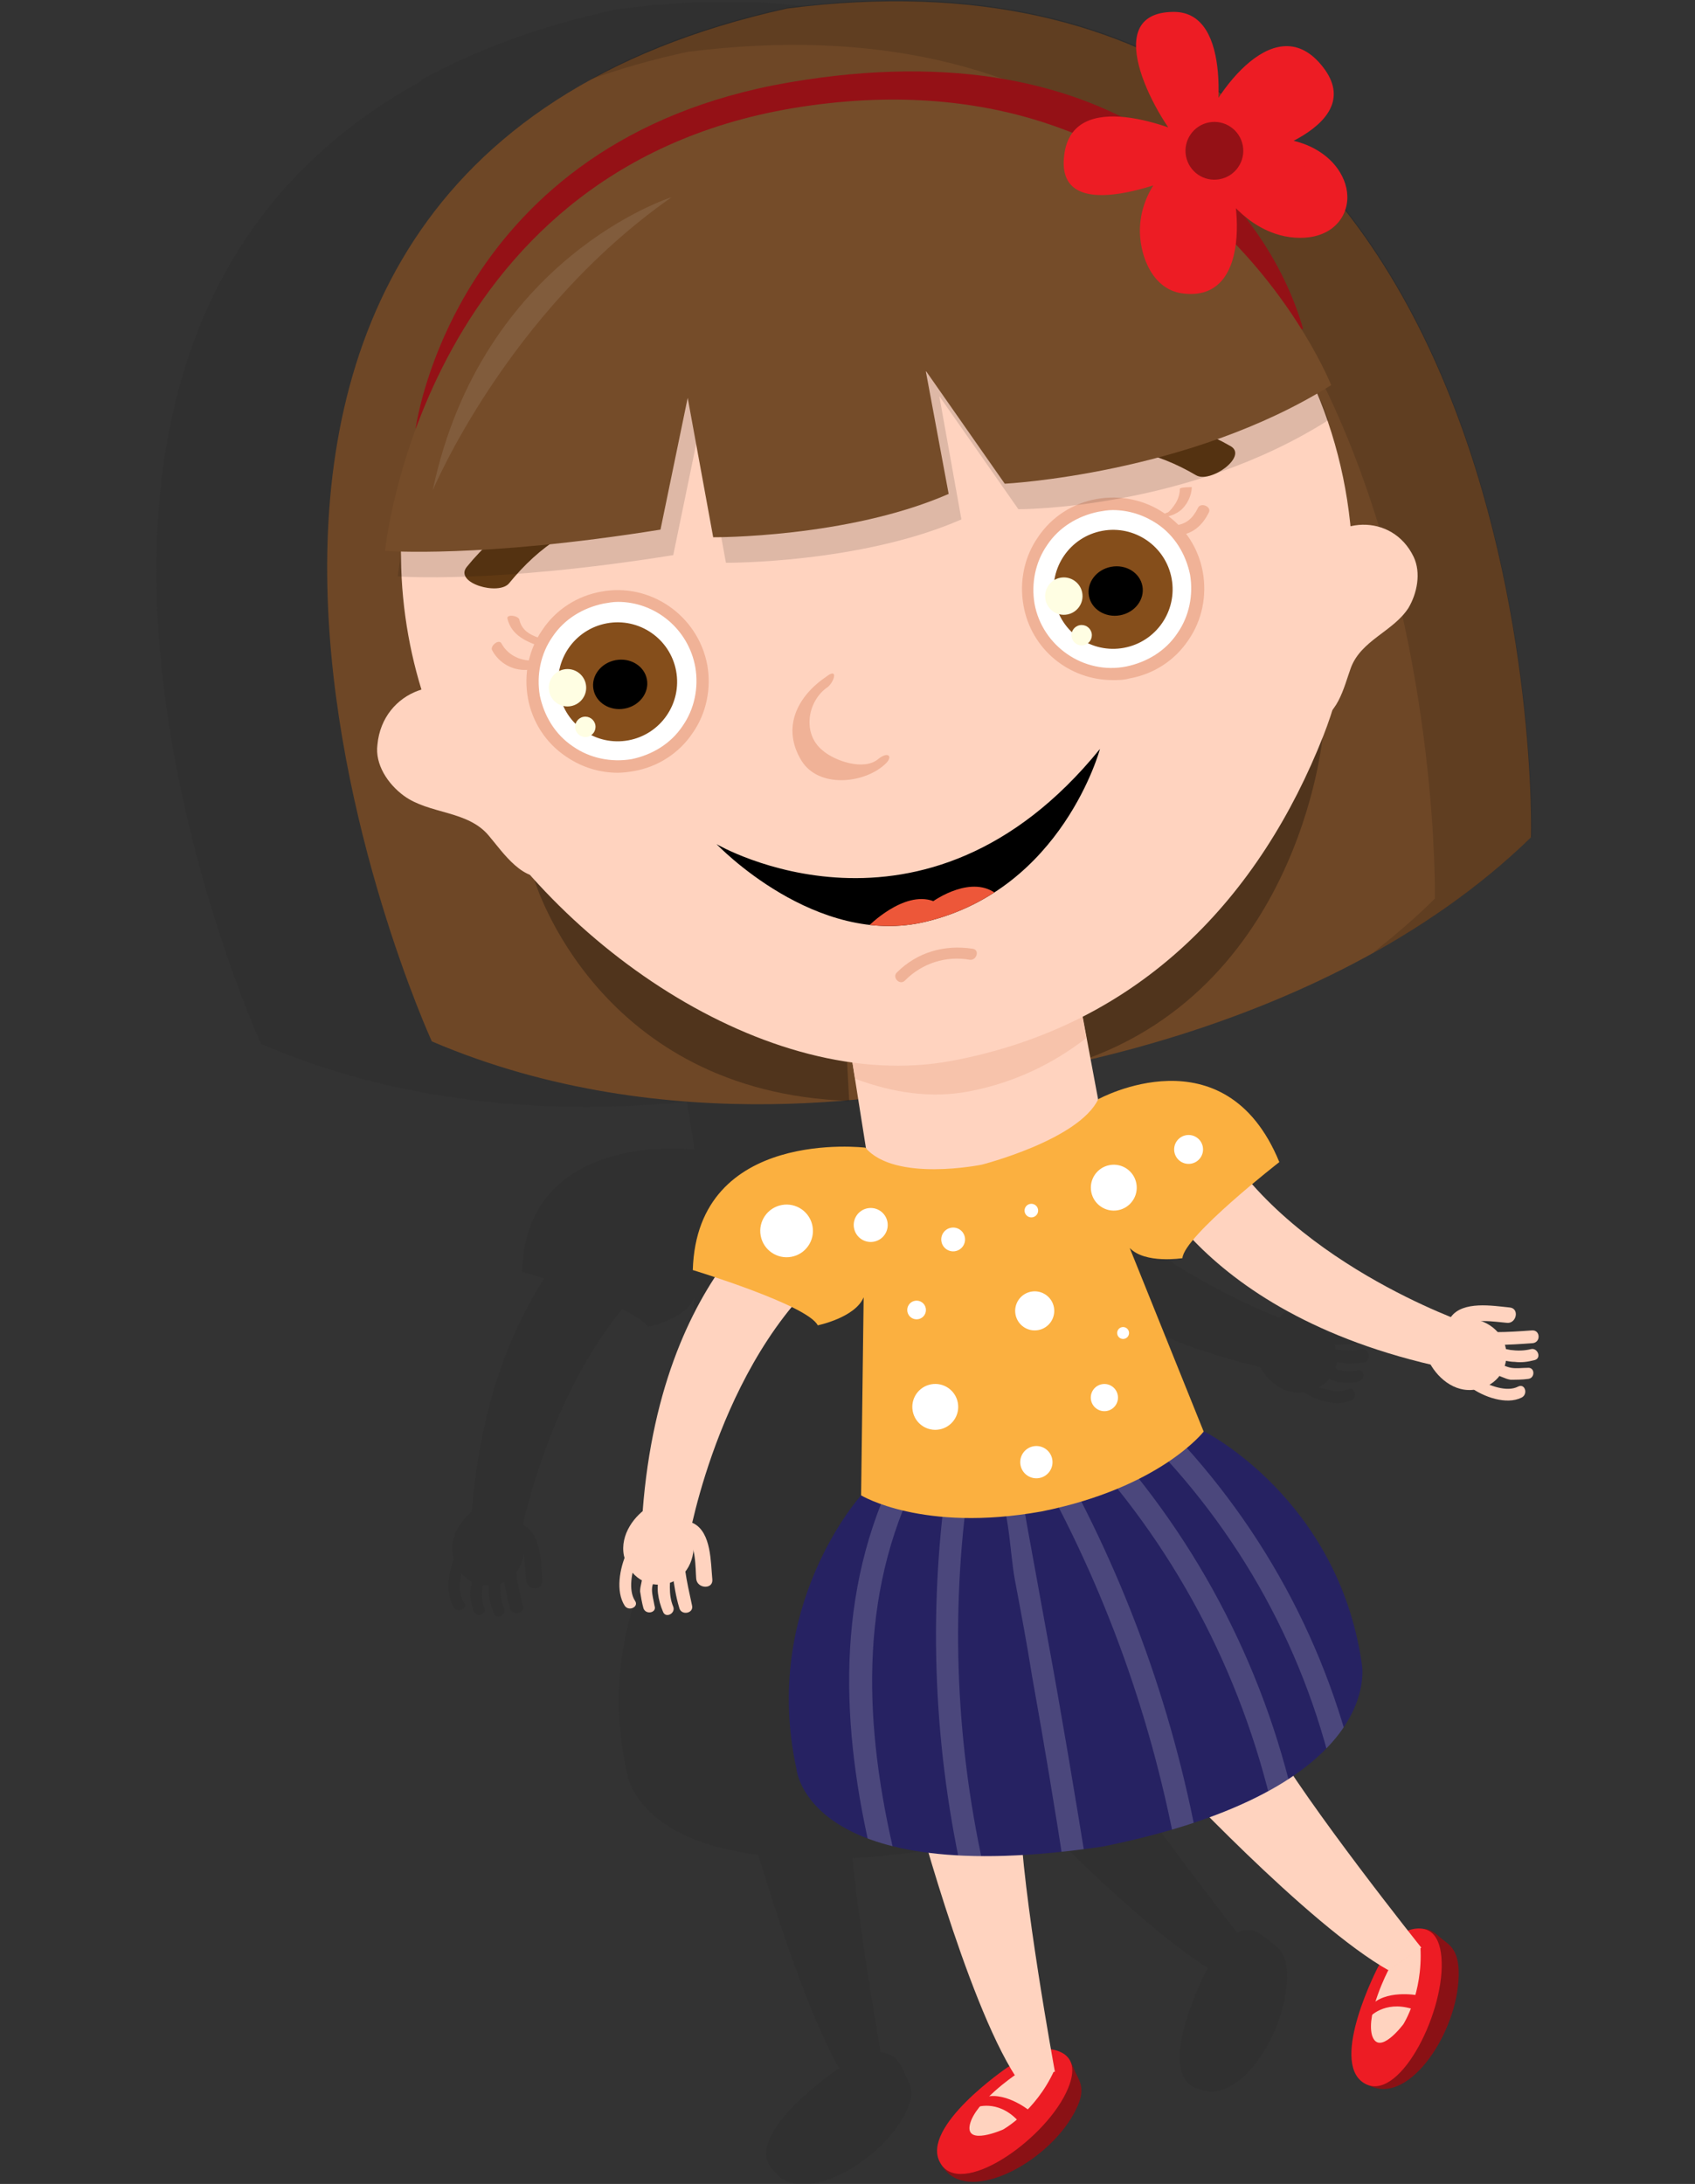
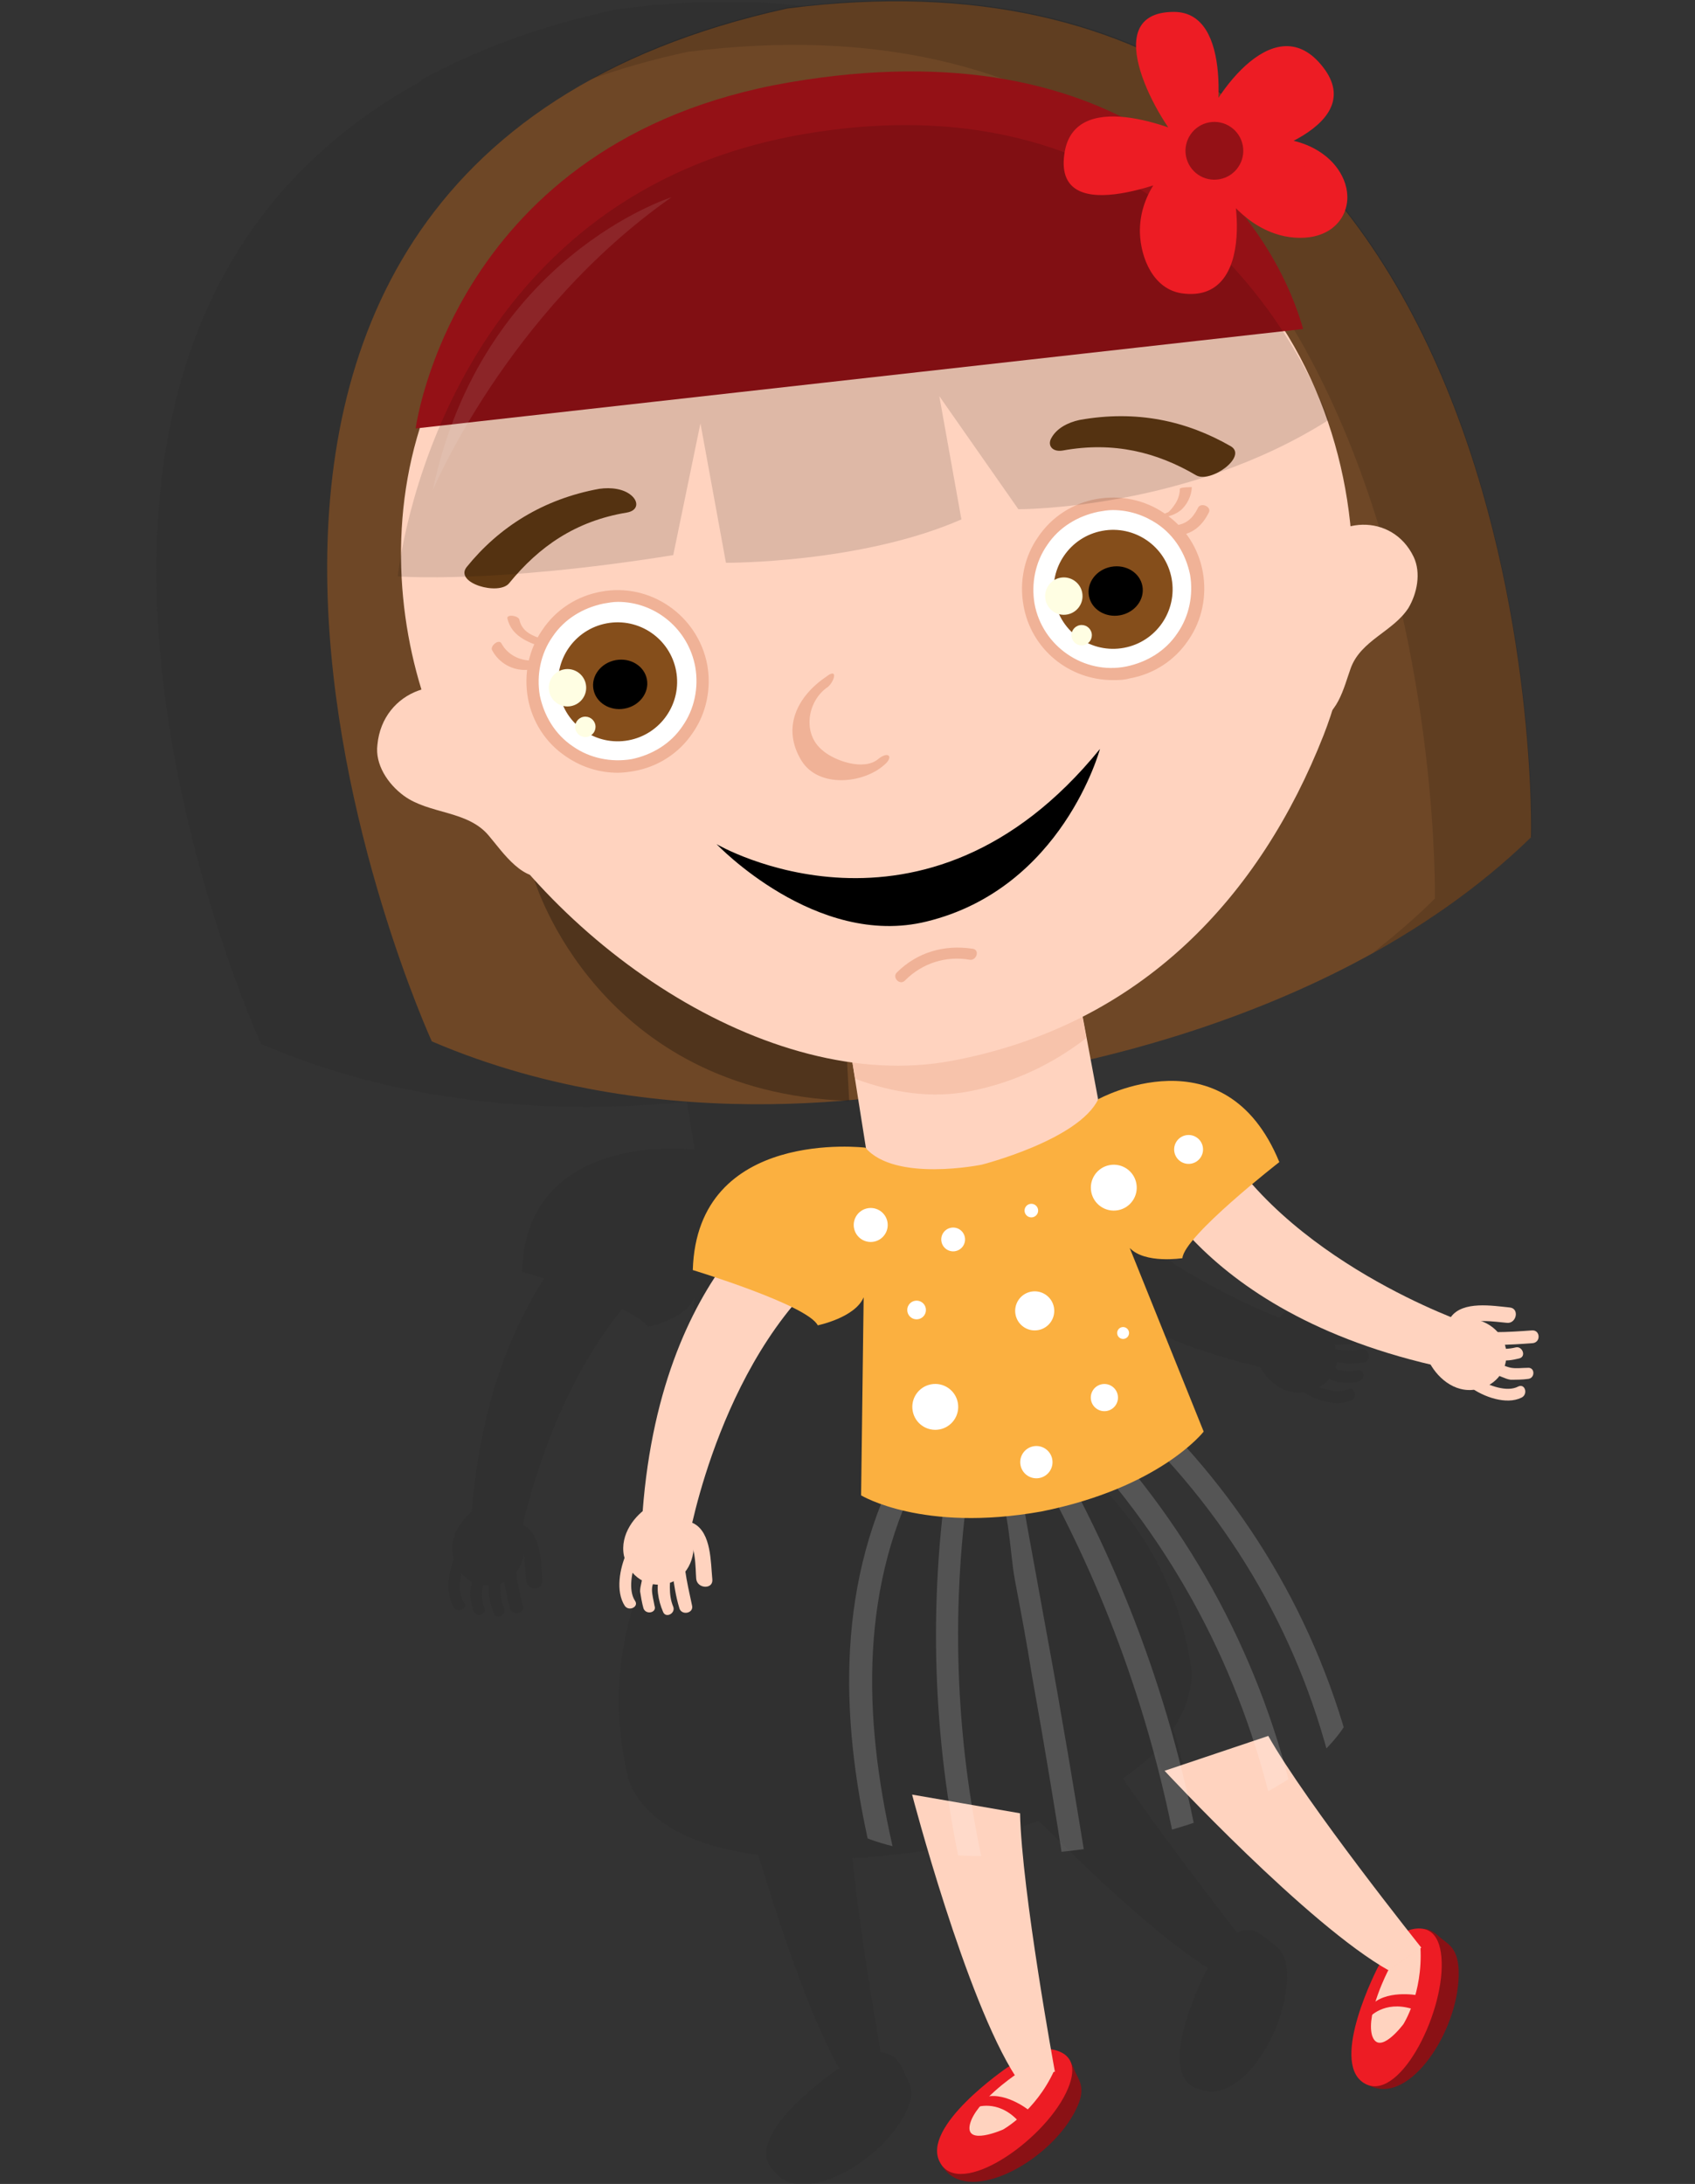
<svg xmlns="http://www.w3.org/2000/svg" xmlns:xlink="http://www.w3.org/1999/xlink" version="1.1" id="Layer_1" x="0px" y="0px" viewBox="0 0 199.4 256.9" style="enable-background:new 0 0 199.4 256.9;" xml:space="preserve">
  <rect x="0" y="0" width="199.4" height="256.9" fill="#333333" stroke="none" />
  <style type="text/css">
	.st0{opacity:0.13;fill:#231F20;enable-background:new    ;}
	.st1{fill:#FFD3BF;}
	.st2{fill:#8A1115;}
	.st3{fill:#ED1C24;}
	.st4{fill:#262262;}
	.st5{opacity:0.17;enable-background:new    ;}
	.st6{clip-path:url(#SVGID_2_);}
	.st7{fill:#FFFFFF;}
	.st8{clip-path:url(#SVGID_4_);}
	.st9{clip-path:url(#SVGID_6_);}
	.st10{clip-path:url(#SVGID_8_);}
	.st11{clip-path:url(#SVGID_10_);}
	.st12{clip-path:url(#SVGID_12_);}
	.st13{fill:#6E4726;}
	.st14{opacity:0.13;enable-background:new    ;}
	.st15{opacity:0.27;enable-background:new    ;}
	.st16{fill:#F7C3AB;}
	.st17{fill:#F0B297;}
	.st18{fill:#854E1B;}
	.st19{fill:#603913;}
	.st20{fill:#FFFEE3;}
	.st21{fill:#FBB040;}
	.st22{fill:#941116;}
	.st23{fill:#754C29;}
	.st24{opacity:9.000000e-02;fill:#FFFFFF;enable-background:new    ;}
	.st25{clip-path:url(#SVGID_14_);fill:#ED5739;}
</style>
  <g>
    <path class="st0" d="M160.1,158.7c-0.8,0.2-1.6,0.2-2.4,0.1c-0.2,0-0.4-0.1-0.6-0.1c0-0.2,0-0.3-0.1-0.5c1.1,0,2.1-0.1,3.2-0.2   c1-0.1,0.9-1.7-0.1-1.5c-1.3,0.1-2.7,0.2-4,0.2c-0.5-0.6-1.3-1-2.1-1.3c1.1-0.1,2.4,0.1,3.1,0.2c1.2,0.1,1.6-1.7,0.4-1.8   c-2-0.2-5.5-0.7-6.9,1.1c0,0,0,0.1-0.1,0.1c-4.5-1.8-15.8-6.9-23.5-15.6c1.9-1.6,3.4-2.7,3.4-2.7c-6.5-15.5-21.3-7.4-21.4-7.4   l-0.8-4.6c13.8-3.2,35.9-10.5,51.8-26.1c0,0,0,0,0-0.1l0,0c0,0,1-44.7-21.9-73.8c0.8-2.3-0.3-4.8-2.2-6.3c-1.1-0.9-2.4-1.5-3.8-1.8   c3.8-2,6.4-5,3.1-8.9c-3.9-4.7-8.7-1-11.7,3.4c-0.1-0.1-0.3-0.2-0.4-0.3c0-4.7-1.1-9.4-5.2-9.4c-3.4,0-4.5,1.8-4.4,4.2   c-10.9-4.7-24.4-6.7-41-4.5c-9.2,2-16.9,4.9-23.3,8.5c0.2-0.1,0.4-0.1,0.6-0.2C-7.1,40.2,30.7,122.8,30.7,122.8   c17.8,7.7,36.2,8.1,49.1,6.9l0,0l0,0c0.3,0,0.7-0.1,1-0.1l0.9,5.6l0,0c0,0-19.8-2.4-20.3,14.4c0,0,1.1,0.3,2.6,0.8   c-3.8,5.9-7.5,14.7-8.5,27.4c-1.4,1.2-2.7,3.1-2.2,5.3c0,0.1,0.1,0.2,0.1,0.3c-0.7,1.7-1,4.1,0,5.7c0.5,0.7,1.7,0.1,1.2-0.6   c-0.6-0.8-0.6-2.2-0.3-3.4c0.3,0.4,0.8,0.7,1.2,1c-0.1,0.5-0.2,0.9-0.2,1.4c0,0.7,0.2,1.4,0.4,2c0.3,0.8,1.6,0.5,1.3-0.3   c-0.2-0.6-0.4-1.3-0.3-1.9c0-0.3,0.1-0.5,0.1-0.8c0.2,0,0.5,0,0.7,0c0,0.4,0,0.7,0,1.1c0.1,0.8,0.3,1.5,0.6,2.2   c0.3,0.8,1.5,0.2,1.2-0.6c-0.3-0.7-0.4-1.5-0.4-2.3c0-0.2,0-0.4,0-0.6c0.1-0.1,0.3-0.1,0.4-0.2c0.2,1.1,0.4,2.1,0.7,3.1   s1.8,0.6,1.5-0.3c-0.3-1.3-0.6-2.6-0.8-3.9c0.5-0.6,0.8-1.4,0.9-2.2c0.2,1.1,0.2,2.4,0.3,3.1c0.1,1.2,1.9,1.3,1.9,0.1   c-0.1-2-0.1-5.5-2.2-6.6h-0.1c1.1-4.7,4.4-16.5,11.7-25.4c1.5,0.8,2.7,1.5,3,2.1c0,0,4.4-0.9,5.4-3.3l-0.3,23.3l0,0   c0,0-11.8,13-7.6,32.2c0,0,0.4,5.2,8.3,8.2c1.4,0.5,2,0.7,2.9,0.9c1.3,0.3,2.7,0.6,4.3,0.8c2.2,7.3,5.9,18.7,9.5,25.1l-0.3,0.2   c0,0-10.3,7-7.9,11.2c0.2,0.3,0.3,0.5,0.6,0.7c0.1,0.2,0.3,0.3,0.4,0.5c3.5,3.3,12.3-1.7,15.1-7.5c1.3-2.6,0.2-3.5-0.2-4.6   c-0.2-0.5-0.4-0.8-0.6-1.1c-0.5-0.9-1.4-1.2-2.2-1.3c-0.8-4.8-2.6-15.2-3.3-22.8c1.4-0.1,3-0.2,4.6-0.4c0.8-0.1,1.9-0.2,2.6-0.3   c0.8-0.1,1.5-0.2,2.3-0.3c3-0.6,5.7-1.3,8.1-2c0.2,0.9,0.4,1.8,0.5,2.7c0.3,1.7,2.2-2.5,2-3.5c0.6-0.2,1.2-0.4,1.8-0.6   c5.4,5.4,13.8,13.5,19.9,17.3l-0.2,0.3c0,0-5.7,11-1.7,13.6c0.3,0.2,0.5,0.3,0.8,0.3c0.2,0.1,0.4,0.2,0.6,0.2   c4.6,1.3,10-7.3,9.8-13.8c-0.1-2.9-1.5-3.2-2.3-4c-0.4-0.3-0.7-0.5-1-0.7c-0.8-0.6-1.8-0.4-2.6-0.1c-2.9-3.8-9.1-11.8-13.4-18.1   c1.6-1.1,2.9-2.2,3.9-3.2c0.2,0.7,0.4,1.4,0.6,2.1c0.4,1.7,3.1,1.2,2.6-0.5c-0.4-1.4-0.7-2.8-1.2-4.2c2.8-4.2,2.1-7.4,2.1-7.4   c-2.9-19.5-18.6-27.4-18.6-27.4l-8.7-21.6c1.8,1.9,6.2,1.2,6.2,1.2c0-0.5,0.5-1.2,1.2-2.1c5,5.2,13.6,11.3,28,14.7   c0.9,1.6,2.7,3.2,4.9,3c0.1,0,0.2,0,0.3,0c1.6,1,3.9,1.7,5.6,0.9c0.8-0.4,0.3-1.6-0.4-1.3c-0.9,0.4-2.2,0.2-3.4-0.2   c0.5-0.3,0.9-0.6,1.2-1c0.4,0.2,0.8,0.4,1.3,0.4c0.7,0.1,1.4,0.1,2.1-0.1c0.8-0.1,0.8-1.5-0.1-1.3c-0.6,0.1-1.3,0.2-1.9,0   c-0.3,0-0.5-0.1-0.7-0.3c0.1-0.2,0.1-0.5,0.2-0.7c0.4,0.1,0.7,0.1,1.1,0.2c0.8,0,1.5,0,2.3-0.2   C161.4,159.7,160.9,158.5,160.1,158.7z" />
    <g>
      <g>
        <g>
          <path class="st1" d="M133.8,136c0,0,5.8,18.4,36.2,24.9l2.7-5.2c0,0-21.8-7.4-30.1-23.1L133.8,136z" />
        </g>
        <path class="st1" d="M167.9,159.7c0.7,1.8,2.7,4,5.3,3.8s4.2-2.2,4-4.5s-2.4-4-4.9-3.9C169.7,155.4,167.1,157.6,167.9,159.7z" />
        <g>
          <path class="st1" d="M173.9,162.2c1.2,0.8,3.4,1.6,4.7,0.9c0.8-0.4,1.2,0.9,0.4,1.3c-1.8,0.9-4.5-0.1-6-1.2      C172.3,162.7,173.2,161.7,173.9,162.2L173.9,162.2z" />
        </g>
        <g>
          <path class="st1" d="M176.1,160.4c0.6,0.1,1.1,0.4,1.7,0.5c0.6,0.1,1.3,0,1.9,0c0.9-0.1,0.9,1.2,0.1,1.3      c-0.7,0.1-1.4,0.1-2.1,0.1c-0.7-0.1-1.2-0.5-1.9-0.6C175,161.6,175.2,160.3,176.1,160.4L176.1,160.4z" />
        </g>
        <g>
-           <path class="st1" d="M175.9,158.6c0.6-0.1,1.2,0.1,1.8,0.2c0.8,0.1,1.6,0.1,2.4-0.1c0.8-0.2,1.3,1.1,0.4,1.3      c-0.8,0.2-1.5,0.3-2.3,0.2c-0.8,0-1.5-0.3-2.2-0.2C175.2,160.1,175.1,158.7,175.9,158.6L175.9,158.6z" />
+           <path class="st1" d="M175.9,158.6c0.8,0.1,1.6,0.1,2.4-0.1c0.8-0.2,1.3,1.1,0.4,1.3      c-0.8,0.2-1.5,0.3-2.3,0.2c-0.8,0-1.5-0.3-2.2-0.2C175.2,160.1,175.1,158.7,175.9,158.6L175.9,158.6z" />
        </g>
        <g>
          <path class="st1" d="M176,156.7c1.4,0,2.8-0.1,4.2-0.2c1-0.1,1.1,1.4,0.1,1.5c-1.4,0.1-2.8,0.2-4.2,0.2      C175.1,158.2,175,156.7,176,156.7L176,156.7z" />
        </g>
        <g>
          <path class="st1" d="M170.7,154.9c1.4-1.9,4.9-1.3,6.9-1.1c1.2,0.1,0.8,2-0.4,1.8c-1.2-0.1-4.2-0.6-5.1,0.5      C171.4,157.1,170,155.9,170.7,154.9L170.7,154.9z" />
        </g>
      </g>
      <g>
        <g>
          <path class="st1" d="M94.6,139.8c0,0-17.3,8.5-19.1,39.5l5.5,1.9c0,0,3.9-22.7,18.2-33.3L94.6,139.8z" />
        </g>
        <path class="st1" d="M76.4,177.2c-1.7,1-3.5,3.3-3,5.8c0.6,2.5,2.8,3.8,5,3.3c2.3-0.5,3.6-3,3.1-5.5     C80.9,178.3,78.4,176,76.4,177.2z" />
        <g>
          <path class="st1" d="M74.9,183.5c-0.6,1.3-1,3.6-0.2,4.8c0.5,0.7-0.7,1.3-1.2,0.6c-1.1-1.7-0.6-4.4,0.2-6.2      C74.1,182,75.2,182.7,74.9,183.5L74.9,183.5z" />
        </g>
        <g>
          <path class="st1" d="M77,185.3c0,0.6-0.3,1.1-0.3,1.7c0,0.6,0.2,1.3,0.3,1.9c0.3,0.8-1,1.1-1.3,0.3c-0.2-0.7-0.3-1.4-0.4-2      c0-0.7,0.3-1.3,0.3-2C75.6,184.4,76.9,184.5,77,185.3L77,185.3z" />
        </g>
        <g>
          <path class="st1" d="M78.7,184.9c0.2,0.6,0.1,1.2,0.1,1.8c0,0.8,0.1,1.6,0.4,2.3c0.3,0.8-0.9,1.4-1.2,0.6      c-0.3-0.7-0.5-1.4-0.6-2.2s0.1-1.5-0.1-2.3C77.2,184.4,78.5,184.1,78.7,184.9L78.7,184.9z" />
        </g>
        <g>
          <path class="st1" d="M80.6,184.7c0.2,1.4,0.5,2.7,0.8,4.1c0.3,1-1.3,1.3-1.5,0.3c-0.4-1.3-0.6-2.7-0.8-4.1      C79,184,80.5,183.7,80.6,184.7L80.6,184.7z" />
        </g>
        <g>
          <path class="st1" d="M81.6,179.2c2.1,1.1,2,4.6,2.2,6.6c0.1,1.2-1.8,1.1-1.9-0.1c-0.1-1.2,0-4.3-1.3-4.9      C79.5,180.2,80.5,178.6,81.6,179.2L81.6,179.2z" />
        </g>
      </g>
      <g>
        <path class="st2" d="M119.7,245.1c0,0-12.8,6.1-8.2,10.5c3.5,3.3,12.3-1.7,15.1-7.5c1.3-2.6,0.2-3.5-0.2-4.6     c-1.3-3.4-3-0.6-3-0.6L119.7,245.1z" />
        <path class="st3" d="M118.5,243.2c0,0-10.3,7-7.9,11.2c2.3,4.2,12-2.4,14.8-8.2c2.8-5.8-3.2-5.2-3.2-5.2L118.5,243.2z" />
        <path class="st1" d="M107.3,211.1c0,0,6.3,24.1,12.2,33.2l4.6-0.6c0,0-3.9-21.2-4.1-30.4L107.3,211.1z" />
        <path class="st1" d="M119.4,244.1c0,0-4.7,3.2-5.3,5.8c-0.6,2.6,3.9,0.6,3.9,0.6s3.8-2.1,6-6.9L119.4,244.1z" />
        <path class="st3" d="M114.8,247.9c0,0,2.5-1,4.9,1.5c0,0,1.3,0.3,1.3-1.2c0,0-3-2.4-5.5-1.4C115.5,246.9,114.4,247.3,114.8,247.9     z" />
      </g>
      <g>
        <path class="st2" d="M164.1,232.5c0,0-8.3,11.4-2.3,13.1c4.6,1.3,10-7.3,9.8-13.8c-0.1-2.9-1.5-3.2-2.3-4     c-2.7-2.4-2.9,0.8-2.9,0.8L164.1,232.5z" />
        <path class="st3" d="M162.1,231.4c0,0-5.7,11-1.7,13.6s9.4-7.8,9.2-14.2s-5.3-3.1-5.3-3.1L162.1,231.4z" />
        <path class="st1" d="M137,208.3c0,0,16.9,18.2,26.4,23.5l3.8-2.7c0,0-13.5-16.9-18-24.9L137,208.3z" />
        <path class="st1" d="M163.3,231.8c0,0-2.6,5-1.9,7.6c0.8,2.6,3.7-1.3,3.7-1.3s2.3-3.6,2-9L163.3,231.8z" />
        <path class="st3" d="M161.1,237.3c0,0,1.7-2,5-1c0,0,1.3-0.4,0.6-1.6c0,0-3.8-0.7-5.5,1.3C161.1,236,160.4,236.9,161.1,237.3z" />
      </g>
-       <path class="st4" d="M141.7,168.4l-19.7,6.5l-20.7,1c0,0-11.8,13-7.6,32.2c0,0,1.2,14.3,36.1,9.1c33.5-6.8,30.4-21.5,30.4-21.5    C157.4,176.3,141.7,168.4,141.7,168.4z" />
      <g class="st5">
        <g>
          <g>
            <defs>
              <path id="SVGID_1_" d="M141.7,168.4l-19.7,6.5l-20.7,1c0,0-11.8,13-7.6,32.2c0,0,1.2,14.3,36.1,9.1        c33.5-6.8,30.4-21.5,30.4-21.5C157.4,176.3,141.7,168.4,141.7,168.4z" />
            </defs>
            <clipPath id="SVGID_2_">
              <use xlink:href="#SVGID_1_" style="overflow:visible;" />
            </clipPath>
            <g class="st6">
              <path class="st7" d="M104.9,174c-6.9,14.7-5.8,30.8-1.9,46.2c0.4,1.7,3.1,1.2,2.6-0.5c-3.7-14.9-4.9-30.5,1.8-44.8        C108.1,173.4,105.6,172.5,104.9,174L104.9,174z" />
            </g>
          </g>
        </g>
        <g>
          <g>
            <defs>
              <path id="SVGID_3_" d="M141.7,168.4l-19.7,6.5l-20.7,1c0,0-11.8,13-7.6,32.2c0,0,1.2,14.3,36.1,9.1        c33.5-6.8,30.4-21.5,30.4-21.5C157.4,176.3,141.7,168.4,141.7,168.4z" />
            </defs>
            <clipPath id="SVGID_4_">
              <use xlink:href="#SVGID_3_" style="overflow:visible;" />
            </clipPath>
            <g class="st8">
              <path class="st7" d="M111.6,172.7c-2.4,15.8-1.9,31.7,1.5,47.4c0.4,1.7,3,1.2,2.6-0.5c-3.4-15.4-3.9-31.1-1.5-46.6        C114.5,171.3,111.8,171,111.6,172.7L111.6,172.7z" />
            </g>
          </g>
        </g>
        <g>
          <g>
            <defs>
              <path id="SVGID_5_" d="M141.7,168.4l-19.7,6.5l-20.7,1c0,0-11.8,13-7.6,32.2c0,0,1.2,14.3,36.1,9.1        c33.5-6.8,30.4-21.5,30.4-21.5C157.4,176.3,141.7,168.4,141.7,168.4z" />
            </defs>
            <clipPath id="SVGID_6_">
              <use xlink:href="#SVGID_5_" style="overflow:visible;" />
            </clipPath>
            <g class="st9">
              <path class="st7" d="M116.4,173.2c2.4,3,2.3,9,3,12.7s1.4,7.4,2,11.2c1.4,7.8,2.7,15.6,3.9,23.4c0.3,1.7,2.9,1.2,2.6-0.5        c-1.5-9.2-3-18.3-4.7-27.5c-0.8-4.4-1.6-8.8-2.4-13.2c-0.5-2.8-0.7-5.6-2.5-7.9C117.3,170.1,115.3,171.9,116.4,173.2        L116.4,173.2z" />
            </g>
          </g>
        </g>
        <g>
          <g>
            <defs>
              <path id="SVGID_7_" d="M141.7,168.4l-19.7,6.5l-20.7,1c0,0-11.8,13-7.6,32.2c0,0,1.2,14.3,36.1,9.1        c33.5-6.8,30.4-21.5,30.4-21.5C157.4,176.3,141.7,168.4,141.7,168.4z" />
            </defs>
            <clipPath id="SVGID_8_">
              <use xlink:href="#SVGID_7_" style="overflow:visible;" />
            </clipPath>
            <g class="st10">
              <path class="st7" d="M120.8,170.5c8.6,14.7,14.5,30.7,17.6,47.4c0.3,1.7,3,1.2,2.6-0.5c-3.1-17-9.1-33.2-17.8-48.1        C122.4,167.9,120,169,120.8,170.5L120.8,170.5z" />
            </g>
          </g>
        </g>
        <g>
          <g>
            <defs>
              <path id="SVGID_9_" d="M141.7,168.4l-19.7,6.5l-20.7,1c0,0-11.8,13-7.6,32.2c0,0,1.2,14.3,36.1,9.1        c33.5-6.8,30.4-21.5,30.4-21.5C157.4,176.3,141.7,168.4,141.7,168.4z" />
            </defs>
            <clipPath id="SVGID_10_">
              <use xlink:href="#SVGID_9_" style="overflow:visible;" />
            </clipPath>
            <g class="st11">
              <path class="st7" d="M126.2,169.1c11.8,12.4,19.8,27.5,23.6,44.1c0.4,1.7,3,1.2,2.6-0.5c-3.8-17.1-12.1-32.7-24.2-45.4        C127.1,166.1,125,167.9,126.2,169.1L126.2,169.1z" />
            </g>
          </g>
        </g>
        <g>
          <g>
            <defs>
              <path id="SVGID_11_" d="M141.7,168.4l-19.7,6.5l-20.7,1c0,0-11.8,13-7.6,32.2c0,0,1.2,14.3,36.1,9.1        c33.5-6.8,30.4-21.5,30.4-21.5C157.4,176.3,141.7,168.4,141.7,168.4z" />
            </defs>
            <clipPath id="SVGID_12_">
              <use xlink:href="#SVGID_11_" style="overflow:visible;" />
            </clipPath>
            <g class="st12">
              <path class="st7" d="M131.8,166.2c12.2,11.2,20.8,25.5,24.8,41.6c0.4,1.7,3.1,1.2,2.6-0.5c-4.1-16.6-12.9-31.3-25.4-42.9        C132.6,163.3,130.6,165,131.8,166.2L131.8,166.2z" />
            </g>
          </g>
        </g>
      </g>
      <path class="st13" d="M92.6,1L92.6,1C4.1,20.5,50.8,122.5,50.8,122.5c27.8,11.9,56.9,6.3,64.4,4.5l0,0c0,0,39.9-4.1,64.9-28.5    C180.2,98.6,182.5-10.5,92.6,1z" />
      <path class="st14" d="M92.6,0.9c-9.2,2-16.9,4.9-23.3,8.5c3.6-1.3,7.4-2.4,11.6-3.3c89.9-11.4,87.9,99.6,87.9,99.6    c-2.3,2.3-4.8,4.4-7.3,6.4c6.6-3.6,13-8.1,18.7-13.7C180.2,98.4,182.5-10.7,92.6,0.9z" />
      <path class="st15" d="M62.9,103.6c0,0,7.4,24.9,37,25.9l-0.5-9.2L62.9,103.6z" />
-       <path class="st15" d="M155.6,86.6c0,0-2.8,31.5-31.4,39.1l-2.2-9.6L155.6,86.6z" />
      <path class="st1" d="M44.4,87.6c0.6-6.4,8-9,12.7-4.7c2.4,2,3.9,5,5.6,7.7c1.4,2.4,3.4,5.1,4,7.8c0.3,1.5-0.3,4.1-2,4.6    c-3.1,1-5.5-2.7-7.2-4.7c-2.5-3-7-2.5-10-4.7C45.6,92.2,44.1,89.9,44.4,87.6z" />
      <polygon class="st1" points="130.6,136.9 102.7,140.3 97.1,104.9 123.7,100   " />
      <path class="st16" d="M97,104.9l3.6,22c4.6,1.7,9,2.3,13.3,1.5c5.3-1,9.9-3.2,13.9-6.3l-4.1-22.2L97,104.9z" />
      <path class="st1" d="M73.4,22.3c-31.6,17.3-29.6,50.6-20,67.9c11,20.6,36.8,38.6,58.5,34.6c22.5-4.2,36.4-19.5,43.8-38.3    c9.3-23.7,0.9-61.4-38.4-70.8C97.5,10.9,73.4,22.3,73.4,22.3z" />
      <g>
        <path class="st17" d="M97.2,79.6c-3.4,2.3-5.3,6-2.9,9.9c2,3.2,7.2,2.7,9.7,0.5c1.2-1,0.5-1.7-0.7-0.7c-1.7,1.4-5.1,0.2-6.5-1     c-2.5-2-1.8-5.9,0.6-7.5C98.2,80.1,98.6,78.5,97.2,79.6L97.2,79.6z" />
      </g>
      <g>
        <g>
          <path class="st17" d="M63.9,75.2c-1.3-0.4-2.5-0.9-2.8-2.3c-0.1-0.5-1.6-0.7-1.4-0.1c0.5,2,2.3,2.7,4,3.3      C64.5,76.3,64.7,75.5,63.9,75.2L63.9,75.2z" />
        </g>
        <g>
          <path class="st17" d="M62.5,77.7c-1.4,0-2.8-0.7-3.5-2c-0.3-0.6-1.4,0.3-1.1,0.8c0.8,1.5,2.4,2.4,4.1,2.3      C62.5,78.8,63.2,77.7,62.5,77.7L62.5,77.7z" />
        </g>
        <g>
          <g>
            <ellipse transform="matrix(0.983 -0.182 0.182 0.983 -13.384 14.596)" class="st7" cx="72.7" cy="80.1" rx="10" ry="10" />
            <path class="st17" d="M72.7,90.9c-2.1,0-4.2-0.6-6.1-1.9c-2.4-1.6-4-4.1-4.5-6.9s0.1-5.7,1.7-8c1.6-2.4,4.1-4,6.9-4.5       c5.8-1.1,11.4,2.8,12.5,8.6l0,0c0.5,2.8-0.1,5.7-1.7,8c-1.6,2.4-4.1,4-6.9,4.5C74,90.8,73.3,90.9,72.7,90.9z M72.7,70.8       c-0.6,0-1.1,0.1-1.7,0.2c-2.4,0.5-4.6,1.8-6,3.9c-1.4,2-1.9,4.5-1.5,6.9c0.5,2.4,1.8,4.6,3.9,6c2,1.4,4.5,1.9,6.9,1.5       c2.4-0.5,4.6-1.8,6-3.9c1.4-2,1.9-4.5,1.5-6.9C81,74,77.1,70.8,72.7,70.8z" />
          </g>
          <ellipse transform="matrix(0.983 -0.182 0.182 0.983 -13.402 14.598)" class="st18" cx="72.7" cy="80.2" rx="7" ry="7" />
          <ellipse transform="matrix(0.983 -0.182 0.182 0.983 -13.452 14.658)" cx="73" cy="80.5" rx="3.2" ry="2.9" />
        </g>
      </g>
      <g>
        <g>
          <path class="st17" d="M136,60.9c1,0,2-0.2,2.8-0.8s1.4-1.8,1.4-2.8c0,0-1.4,0-1.4,0.2c0,0.6-0.2,1.2-0.5,1.7      c-0.2,0.3-0.4,0.6-0.7,0.9c-0.1,0.1-0.2,0.2-0.3,0.2c-0.2,0.1-0.6,0.2,0,0.2c-0.3,0-0.7,0.1-1,0.1      C136.2,60.7,135.7,60.9,136,60.9L136,60.9z" />
        </g>
        <g>
          <path class="st17" d="M138.4,63c1.8-0.1,3-1.1,3.8-2.7c0.4-0.7-1-1.3-1.3-0.5c-0.6,1.2-1.4,1.9-2.7,2      C137.2,61.8,137.6,63.1,138.4,63L138.4,63z" />
        </g>
        <g>
          <g>
            <ellipse transform="matrix(0.983 -0.182 0.182 0.983 -10.44 25.025)" class="st7" cx="130.9" cy="69.3" rx="10" ry="10" />
            <path class="st17" d="M130.9,80c-5.1,0-9.6-3.6-10.5-8.8c-0.5-2.8,0.1-5.7,1.7-8c1.6-2.4,4.1-4,6.9-4.5c2.8-0.5,5.7,0.1,8,1.7       c2.4,1.6,4,4.1,4.5,6.9c0.5,2.8-0.1,5.7-1.7,8c-1.6,2.4-4.1,4-6.9,4.5C132.2,80,131.5,80,130.9,80z M130.9,60       c-0.6,0-1.1,0.1-1.7,0.2c-2.4,0.5-4.6,1.8-6,3.9c-1.4,2-1.9,4.5-1.5,6.9c0.9,5,5.8,8.4,10.8,7.4c2.4-0.5,4.6-1.8,6-3.9       c1.4-2,1.9-4.5,1.5-6.9l0,0c-0.5-2.4-1.8-4.6-3.9-6C134.6,60.6,132.8,60,130.9,60z" />
          </g>
          <ellipse transform="matrix(0.983 -0.182 0.182 0.983 -10.438 25.044)" class="st18" cx="131" cy="69.3" rx="7" ry="7" />
          <ellipse transform="matrix(0.983 -0.182 0.182 0.983 -10.469 25.102)" cx="131.3" cy="69.5" rx="3.2" ry="2.9" />
        </g>
      </g>
      <g>
        <path class="st19" d="M125,53c6-1.1,11.1,0.2,15.7,2.9c1.7,1,6.1-2.2,4.1-3.4c-5.2-3-11.1-4.3-17.8-3.1c-1.4,0.3-2.7,1-3.3,2.1     C123.2,52.3,123.7,53.2,125,53L125,53z" />
      </g>
      <g>
        <path class="st19" d="M73.7,60.3c-6,1-10.3,4-13.8,8.3c-1.2,1.5-6.5,0-5-1.9c3.8-4.7,9-8,15.6-9.2c1.4-0.2,2.9,0,3.8,0.8     C75.2,59.1,75,60.1,73.7,60.3L73.7,60.3z" />
      </g>
      <ellipse transform="matrix(0.983 -0.182 0.182 0.983 -13.629 13.534)" class="st20" cx="66.8" cy="80.9" rx="2.2" ry="2.2" />
      <ellipse transform="matrix(0.983 -0.182 0.182 0.983 -14.432 13.994)" class="st20" cx="68.9" cy="85.5" rx="1.2" ry="1.2" />
      <ellipse transform="matrix(0.983 -0.182 0.182 0.983 -10.681 24)" class="st20" cx="125.2" cy="70.1" rx="2.2" ry="2.2" />
      <ellipse transform="matrix(0.983 -0.182 0.182 0.983 -11.485 24.459)" class="st20" cx="127.3" cy="74.7" rx="1.2" ry="1.2" />
      <path class="st1" d="M166.3,65.5c-2.5-5.2-9.5-4.9-12.1,0.1c-1.4,2.5-1.7,5.4-2.2,8.2c-0.4,2.5-1.2,5.3-0.8,7.8    c0.2,1.4,1.6,3.3,3.2,3.2c2.9-0.2,3.7-4,4.5-6.2c1.2-3.3,5-4.3,6.8-7.1C166.7,69.8,167.2,67.4,166.3,65.5z" />
      <path class="st21" d="M129.2,129.3c-2.3,4.8-13.7,7.7-13.7,7.7s-10.2,2.1-13.7-2c0,0-19.8-2.4-20.3,14.4c0,0,13.5,4.1,14.7,6.5    c0,0,4.4-0.9,5.4-3.3l-0.3,23.3c0,0,7.2,4.4,21.2,1.9c14-2.8,19.1-9.4,19.1-9.4l-8.7-21.6c1.8,1.9,6.2,1.2,6.2,1.2    c0.2-2.6,11.4-11.3,11.4-11.3C144.1,121.1,129.2,129.3,129.2,129.3z" />
      <ellipse transform="matrix(0.983 -0.182 0.182 0.983 -28.325 22.846)" class="st7" cx="110.1" cy="165.5" rx="2.7" ry="2.7" />
      <ellipse transform="matrix(0.983 -0.182 0.182 0.983 -26.07 24.789)" class="st7" cx="121.8" cy="154.2" rx="2.3" ry="2.3" />
      <ellipse transform="matrix(0.983 -0.182 0.182 0.983 -27.791 26.455)" class="st7" cx="130" cy="164.4" rx="1.6" ry="1.6" />
      <ellipse transform="matrix(0.983 -0.182 0.182 0.983 -23.27 26.241)" class="st7" cx="131.1" cy="139.7" rx="2.7" ry="2.7" />
      <ellipse transform="matrix(0.983 -0.182 0.182 0.983 -22.302 27.77)" class="st7" cx="139.9" cy="135.2" rx="1.7" ry="1.7" />
-       <ellipse transform="matrix(0.983 -0.182 0.182 0.983 -24.845 19.308)" class="st7" cx="92.6" cy="144.8" rx="3.1" ry="3.1" />
      <ellipse transform="matrix(0.983 -0.182 0.182 0.983 -24.552 21.101)" class="st7" cx="102.5" cy="144.1" rx="2" ry="2" />
      <ellipse transform="matrix(0.983 -0.182 0.182 0.983 -24.699 22.898)" class="st7" cx="112.2" cy="145.8" rx="1.4" ry="1.4" />
      <ellipse transform="matrix(0.983 -0.182 0.182 0.983 -26.284 22.253)" class="st7" cx="107.9" cy="154.1" rx="1.1" ry="1.1" />
      <ellipse transform="matrix(0.983 -0.182 0.182 0.983 -29.311 25.124)" class="st7" cx="122" cy="172" rx="1.9" ry="1.9" />
      <ellipse transform="matrix(0.983 -0.182 0.182 0.983 -26.369 26.729)" class="st7" cx="132.2" cy="156.8" rx="0.7" ry="0.7" />
      <ellipse transform="matrix(0.983 -0.182 0.182 0.983 -23.925 24.519)" class="st7" cx="121.4" cy="142.4" rx="0.8" ry="0.8" />
      <path class="st22" d="M48.9,50.4c0,0,4.4-33.9,43.9-40.7s56.4,14.6,60.5,29L48.9,50.4z" />
      <path class="st14" d="M46.8,67.8c0,0,11.2,0.9,32.4-2.5l3.2-15.5l3,16.4c0,0,15.8,0.1,27.7-5.1l-2.6-14.5l9.3,13.3    c0,0,19.8,0.1,36.5-10.5c0,0-13.8-40.4-59.3-34C51.3,21.6,46.8,67.8,46.8,67.8z" />
-       <path class="st23" d="M45.3,64.8c0,0,11.2,0.9,32.4-2.5l3.2-15.5l3,16.4c0,0,15.8,0.1,27.7-5.1l-2.7-14.5l9.3,13.3    c0,0,21.7-1.1,38.4-11.6c0,0-15.6-39.2-61.2-32.9C49.8,18.6,45.3,64.8,45.3,64.8z" />
      <path class="st24" d="M79,23.2c0,0-22.3,7-28.1,34.5C50.9,57.7,59.6,36.8,79,23.2z" />
      <g>
        <path class="st3" d="M140.3,16.3c-2.3-1.9-4-4.5-4.9-7.3c-0.5-1.5-0.7-3.3,0-4.7s2.7-2.3,4-1.4c0.6,0.4,1,1.1,1.3,1.8     c1.7,4.2,1.9,9,0.3,13.2c-1.9-1-3.9-2.1-6-2.6s-4.4-0.5-6.4,0.5c-1.1,0.6-2,1.5-2.1,2.7c-0.1,1.5,1.2,2.9,2.7,3.2     c1.5,0.4,3,0,4.5-0.5c2.5-0.8,4.9-1.7,7.3-2.9c-2.1,1.4-4,3.4-4.9,5.8s-0.8,5.3,0.7,7.4c0.4,0.6,0.9,1.1,1.5,1.4     c1.8,0.9,4.1-0.2,5.1-1.9c1-1.7,1.1-3.9,1-5.9c-0.2-2.6-0.6-5.3-2.2-7.4c1.3,2,2.5,4.1,4.3,5.8c1.7,1.7,4,2.9,6.4,3     c1.5,0,3.2-0.5,4-1.8c0.7-1.2,0.6-2.7-0.1-3.9c-0.7-1.2-1.8-2-3.1-2.6c-3.3-1.4-7-1-10.5-0.3c3.6-0.4,7.4-1,10.1-3.4     c1.6-1.4,2.7-3.9,1.7-5.8c-0.9-1.6-2.9-2.2-4.7-1.8s-3.2,1.6-4.4,3c-1.7,2-3,4.4-3.7,6.9" />
        <g>
          <path class="st3" d="M141.3,15.4c-0.9-0.8-1.7-1.6-2.4-2.6c-0.5-0.9-1.1-1.8-1.6-2.8c1.2-5.3,2-6.4,2.6-3.3      c1.4,3.4,0.9,7.4-0.2,10.8c0.7-0.2,1.3-0.4,2-0.7c-3.8-2-15.5-6.5-16.5,1.4c-1.2,9,13.5,2.7,16.3,1.3c-0.5-0.7-1-1.5-1.5-2.2      c-3.3,2.4-6,5.8-5.9,10.1c0.1,3,1.6,6.6,4.9,7.1c8.9,1.3,6.9-13.1,4.3-17.3c-0.8,0.4-1.6,0.8-2.4,1.2c2.2,3.5,4.6,7.3,8.6,8.9      c2.7,1.1,6.7,1.1,8.4-1.8c1.4-2.5,0.2-5.4-1.9-7.1c-3.7-3-8.9-2.3-13.2-1.6c-1.7,0.3-1.2,2.9,0.5,2.6      c4.5-0.6,18.1-4.7,12.1-11.8c-5.7-6.8-13.1,4.1-14.6,9c-0.5,1.6,2,2.6,2.5,0.9c0.4-1.4,0.9-2.8,1.7-4.1c0.3-0.4,0.6-0.9,0.9-1.3      c1.2-2.9,2.7-3,4.2-0.3c2.7,1.1,3,2.1,0.9,2.8c-0.9,0.7-1.8,1.1-2.9,1.3c-1.7,0.5-3.4,0.7-5.2,1c0.2,0.9,0.3,1.8,0.5,2.6      c1.2-0.2,2.4-0.5,3.5-0.5s2.1,0,3.2,0c4.4,0.1,5.1,1.2,2.2,3.6c-2.3,2.9-2.6,2.3-5,0c-1.6-1.5-2.7-3.3-3.9-5.2      c-0.9-1.4-3.3-0.3-2.4,1.2c0.9,1.4,3.6,7.9,2,9.7c-2,0.1-4,0.3-6,0.4c0.1-1.3,0.3-2.6,0.4-3.9c0.8-2.2,2.7-3.9,4.5-5.2      c1.2-0.9-0.1-2.9-1.5-2.2c-1.3,0.6-7.2,3.9-8.4,3.2c-0.2-3.9,1.2-5,4.2-3.3c1.4,0.5,2.8,1.2,4.1,2c0.7,0.4,1.7,0.3,2-0.7      c1.2-3.9,2.8-17.2-4.2-17.2c-9.3,0-1.6,13.3,1.2,15.9C140.5,18.3,142.6,16.6,141.3,15.4L141.3,15.4z" />
        </g>
      </g>
      <ellipse transform="matrix(0.983 -0.182 0.182 0.983 -0.832 26.348)" class="st22" cx="142.9" cy="17.7" rx="3.4" ry="3.4" />
      <g>
        <path class="st17" d="M106.5,115.3c2-2,4.8-2.9,7.6-2.4c0.8,0.1,1.2-1.2,0.3-1.3c-3.3-0.5-6.5,0.4-8.9,2.8     C104.9,115,105.9,116,106.5,115.3L106.5,115.3z" />
      </g>
      <g>
        <path d="M84.3,99.3c0,0,24.4,14.3,45.1-11.2c0,0-4.4,16.4-20.4,20.3C96,111.6,84.3,99.3,84.3,99.3z" />
        <g>
          <g>
            <g>
              <defs>
                <path id="SVGID_13_" d="M84.3,99.3c0,0,24.4,14.3,45.1-11.2c0,0-4.4,16.4-20.4,20.3C96,111.6,84.3,99.3,84.3,99.3z" />
              </defs>
              <clipPath id="SVGID_14_">
                <use xlink:href="#SVGID_13_" style="overflow:visible;" />
              </clipPath>
-               <path class="st25" d="M102.1,109c0,0,4.2-4.3,7.7-3c0,0,4.6-3.3,7.6-0.7C117.4,105.2,109.5,111.2,102.1,109z" />
            </g>
          </g>
        </g>
      </g>
    </g>
  </g>
</svg>